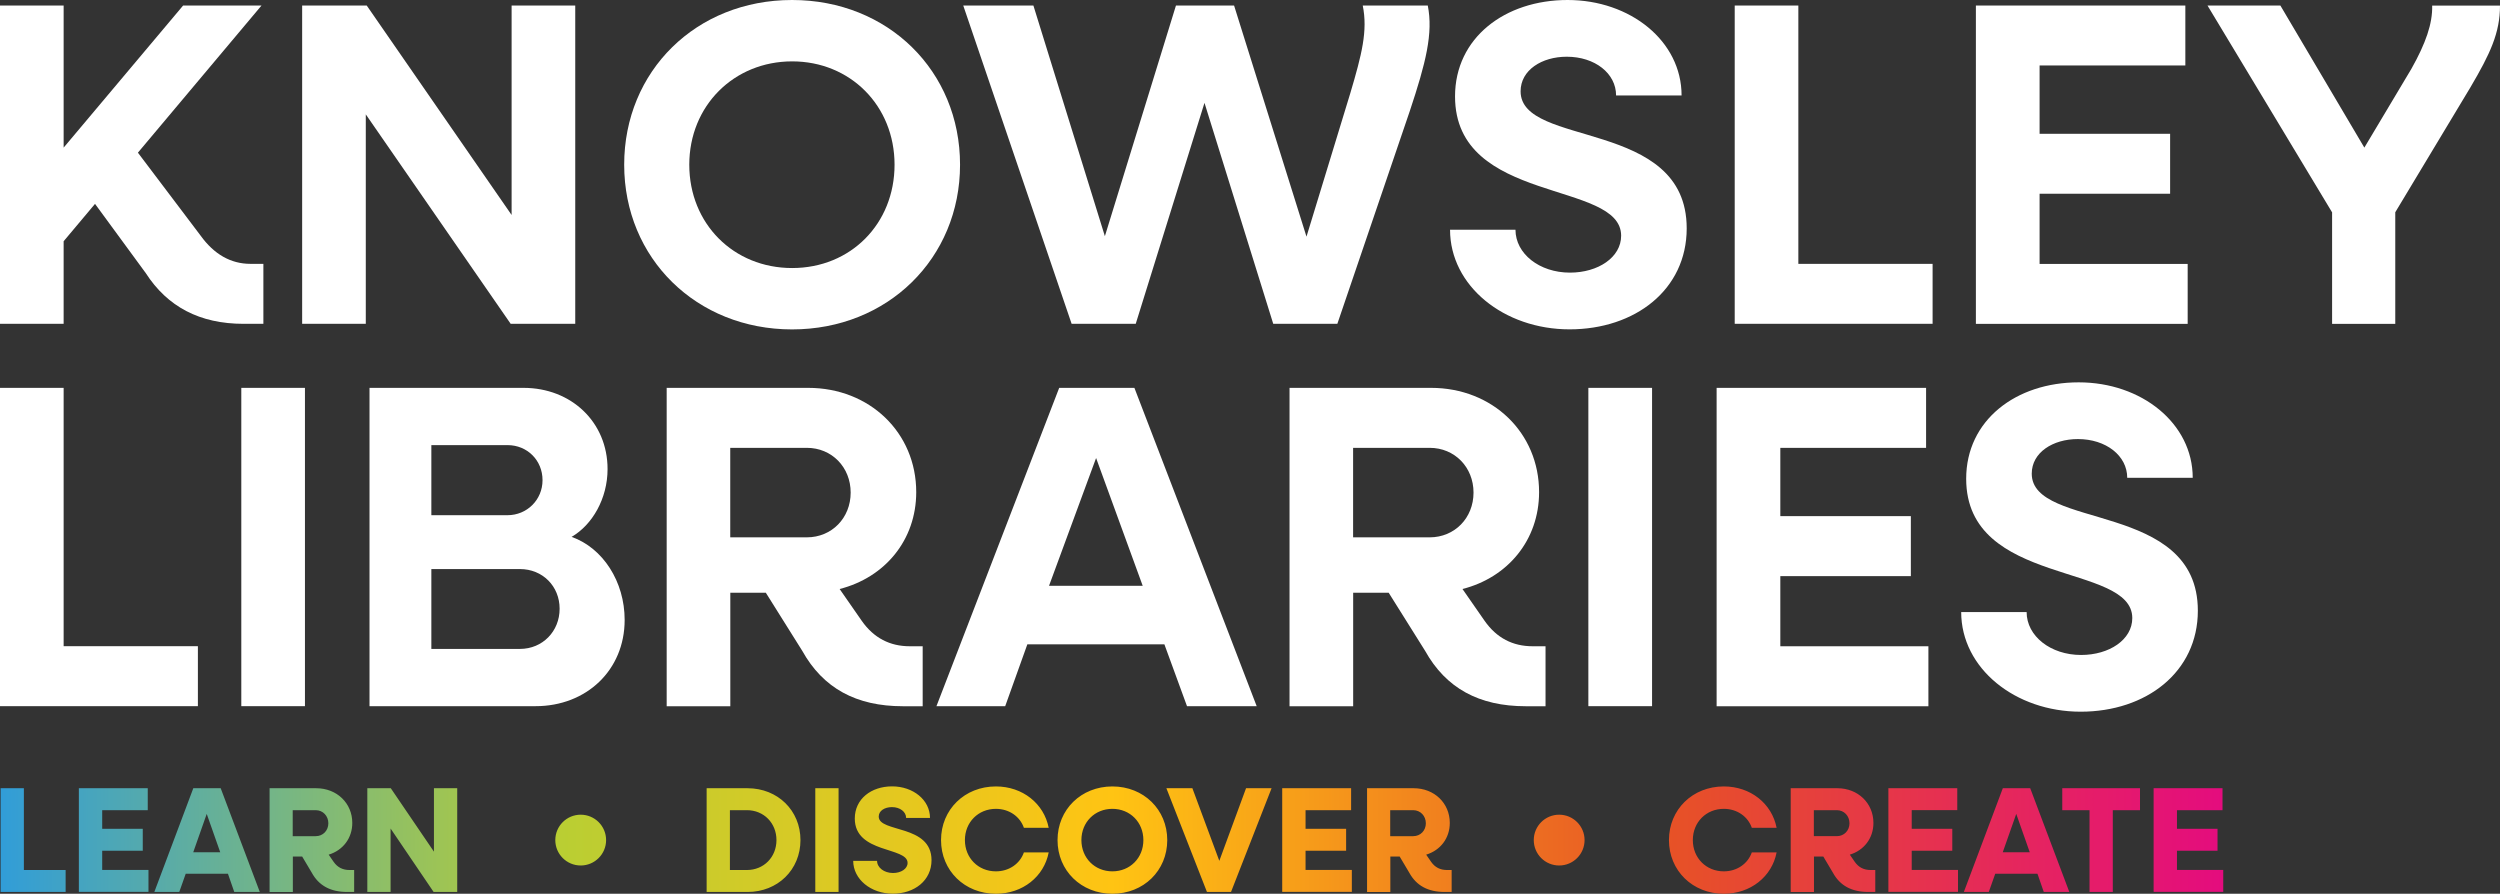
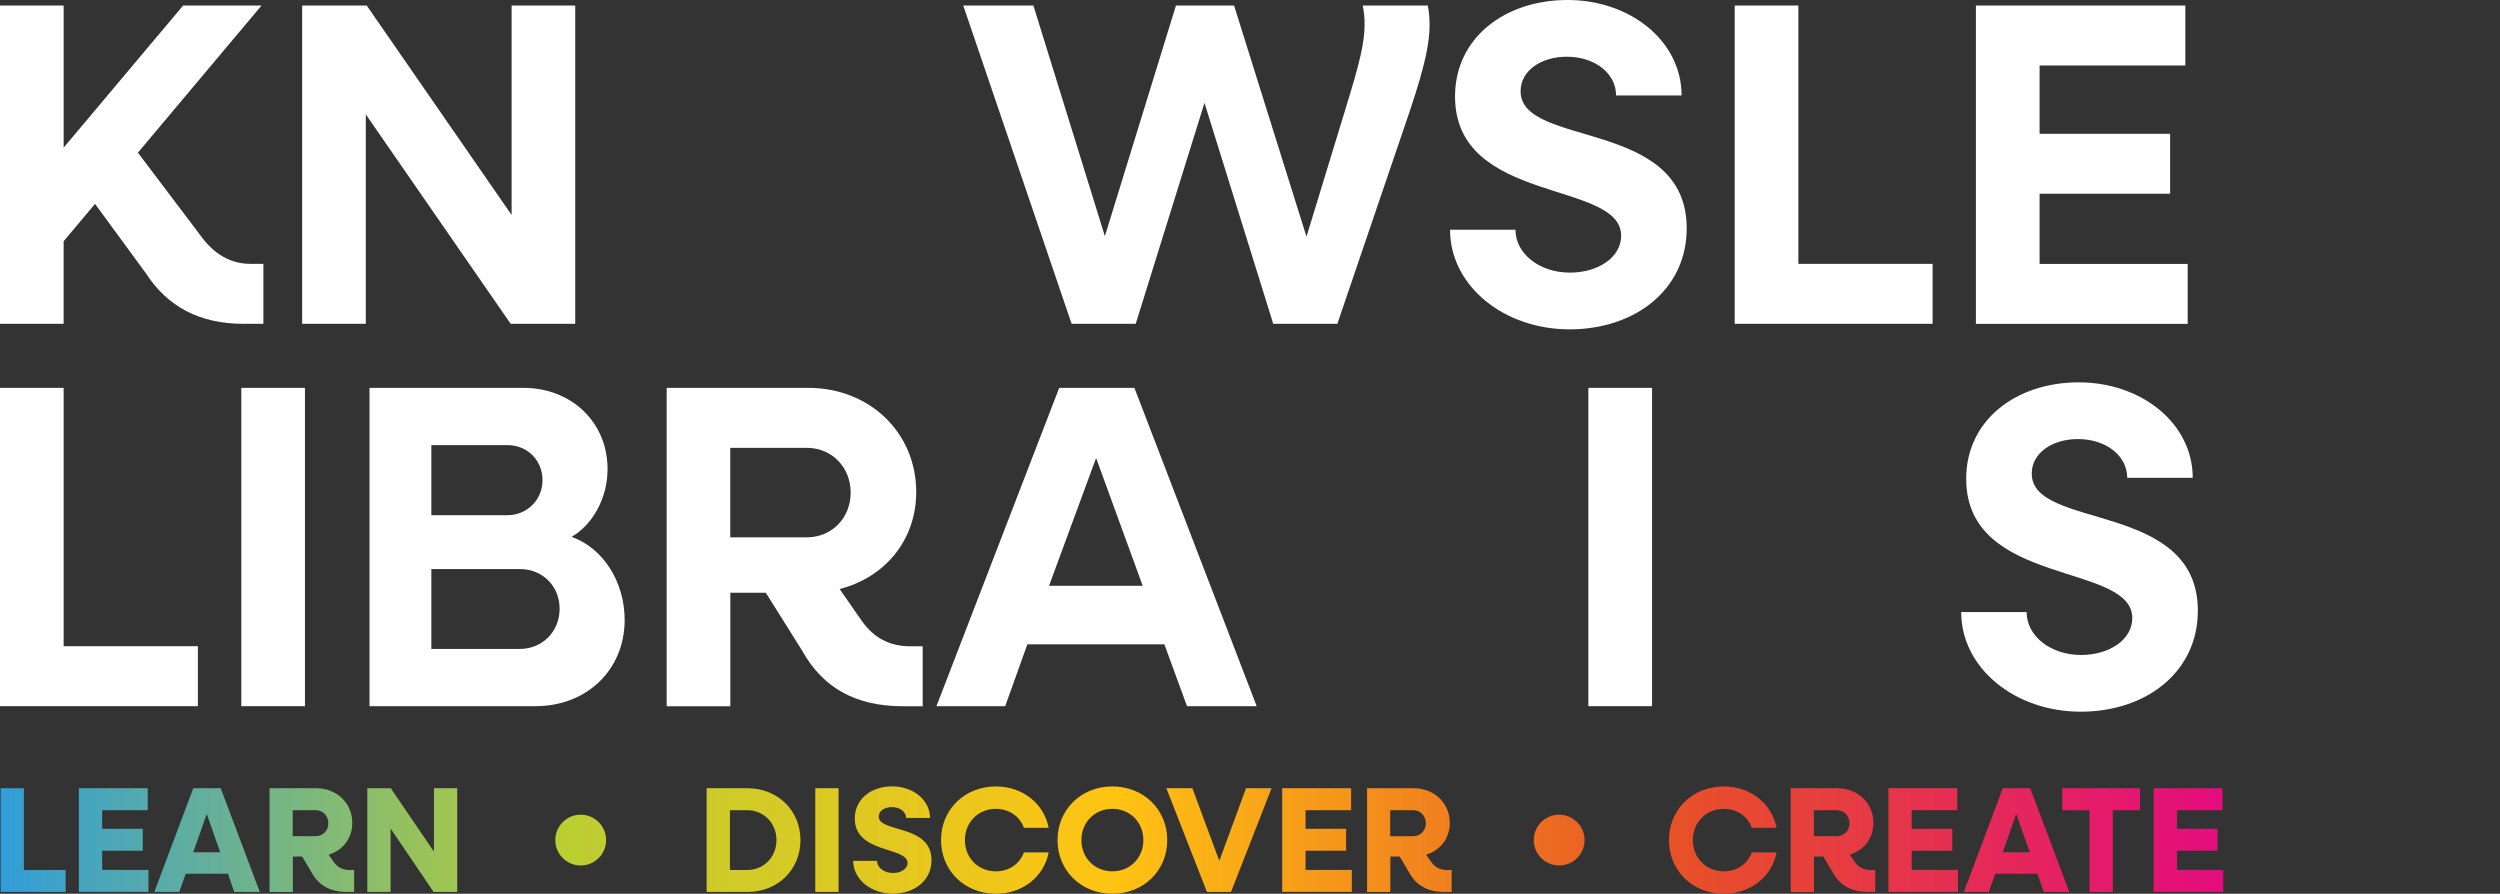
<svg xmlns="http://www.w3.org/2000/svg" id="Layer_2" data-name="Layer 2" viewBox="0 0 375.97 134.41">
  <rect x="0" y="0" width="375.97" height="134.41" fill="#333333" stroke="none" />
  <defs>
    <style>
      .cls-1 {
        fill: url(#linear-gradient);
      }

      .cls-1, .cls-2 {
        stroke-width: 0px;
      }

      .cls-2 {
        fill: #fff;
      }
    </style>
    <linearGradient id="linear-gradient" x1=".09" y1="126.34" x2="334.38" y2="126.34" gradientUnits="userSpaceOnUse">
      <stop offset="0" stop-color="#319dd8" />
      <stop offset=".25" stop-color="#b9ce33" />
      <stop offset=".5" stop-color="#ffc413" />
      <stop offset=".75" stop-color="#e75226" />
      <stop offset="1" stop-color="#e40c7e" />
    </linearGradient>
  </defs>
  <g id="Layer_1-2" data-name="Layer 1">
    <g>
      <g>
        <path class="cls-2" d="m0,58.33h9.57v38.85h20.19v9.02H0v-47.87Z" />
        <path class="cls-2" d="m36.29,58.33h9.57v47.87h-9.57v-47.87Z" />
        <path class="cls-2" d="m55.57,58.33h23.17c7.15,0,12.63,5.13,12.63,12.21,0,4.44-2.29,8.39-5.41,10.2,4.72,1.67,7.98,6.73,7.98,12.49,0,7.56-5.76,12.97-13.39,12.97h-24.98v-47.87Zm9.3,8.6v10.55h11.45c2.91,0,5.27-2.29,5.27-5.27s-2.29-5.27-5.27-5.27h-11.45Zm0,18.66v12h13.32c3.4,0,5.97-2.64,5.97-6.04s-2.57-5.97-5.97-5.97h-13.32Z" />
        <path class="cls-2" d="m100.25,58.33h21.3c9.23,0,16.24,6.73,16.24,15.68,0,7.22-4.72,12.84-11.52,14.57l3.33,4.79c1.8,2.57,4.23,3.82,7.22,3.82h1.94v9.02h-2.98c-7.01,0-12-2.71-15.13-8.33l-5.48-8.74h-5.34v17.07h-9.57v-47.87Zm9.57,9.02v13.46h11.52c3.75,0,6.59-2.91,6.59-6.73s-2.84-6.73-6.59-6.73h-11.52Z" />
        <path class="cls-2" d="m159.29,58.33h11.31l18.39,47.87h-10.48l-3.4-9.3h-20.61l-3.33,9.3h-10.34l18.46-47.87Zm12.56,29.77l-7.01-19.22-7.08,19.22h14.08Z" />
-         <path class="cls-2" d="m193.92,58.33h21.3c9.23,0,16.24,6.73,16.24,15.68,0,7.22-4.72,12.84-11.52,14.57l3.33,4.79c1.8,2.57,4.23,3.82,7.22,3.82h1.94v9.02h-2.98c-7.01,0-12-2.71-15.13-8.33l-5.48-8.74h-5.34v17.07h-9.57v-47.87Zm9.57,9.02v13.46h11.52c3.75,0,6.59-2.91,6.59-6.73s-2.84-6.73-6.59-6.73h-11.52Z" />
        <path class="cls-2" d="m238.87,58.33h9.58v47.87h-9.58v-47.87Z" />
-         <path class="cls-2" d="m258.16,58.33h31.5v9.02h-21.92v10.27h19.63v9.02h-19.63v10.55h22.27v9.02h-31.85v-47.87Z" />
        <path class="cls-2" d="m294.93,92.05h9.85c0,3.61,3.61,6.45,8.19,6.45,4.23,0,7.7-2.29,7.7-5.55,0-8.4-24.98-4.65-24.98-20.95,0-8.81,7.49-14.5,16.93-14.5s17.14,6.17,17.14,14.36h-9.85c0-3.33-3.19-5.83-7.42-5.83-3.75,0-6.94,2.01-6.94,5.2,0,8.53,24.98,4.02,24.98,20.61,0,9.23-7.77,15.19-17.62,15.19s-17.97-6.52-17.97-14.99Z" />
      </g>
      <g>
        <path class="cls-2" d="m0,.83h9.57v21.37L27.54.83h11.79l-18.59,22.13,9.44,12.49c2.01,2.78,4.51,4.23,7.49,4.23h1.94v9.02h-2.98c-6.59,0-11.45-2.57-14.71-7.63l-7.63-10.41-4.72,5.62v12.42H0V.83Z" />
        <path class="cls-2" d="m45.44.83h9.71l21.79,31.5V.83h9.57v47.87h-9.71l-21.79-31.5v31.5h-9.57V.83Z" />
-         <path class="cls-2" d="m93.87,24.77c0-14.08,10.82-24.77,25.25-24.77s25.26,10.69,25.26,24.77-10.89,24.77-25.26,24.77-25.25-10.68-25.25-24.77Zm40.66,0c0-8.88-6.66-15.54-15.4-15.54s-15.47,6.66-15.47,15.54,6.66,15.54,15.47,15.54,15.4-6.66,15.4-15.54Z" />
        <path class="cls-2" d="m144.86.83h10.55l10.75,34.69L176.85.83h8.74l10.89,34.76,6.59-21.58c1.73-5.83,2.64-9.37,1.87-13.18h9.78c.83,4.16-.28,8.6-2.71,15.89l-10.89,31.98h-9.64l-10.34-33.23-10.34,33.23h-9.64L144.86.83Z" />
        <path class="cls-2" d="m218.06,34.55h9.85c0,3.61,3.61,6.45,8.19,6.45,4.23,0,7.7-2.29,7.7-5.55,0-8.39-24.98-4.65-24.98-20.95,0-8.81,7.49-14.5,16.93-14.5s17.14,6.18,17.14,14.36h-9.85c0-3.33-3.19-5.83-7.42-5.83-3.75,0-6.94,2.01-6.94,5.2,0,8.53,24.98,4.02,24.98,20.61,0,9.23-7.77,15.19-17.62,15.19s-17.97-6.52-17.97-14.99Z" />
        <path class="cls-2" d="m260.87.83h9.58v38.85h20.19v9.02h-29.76V.83Z" />
        <path class="cls-2" d="m297.15.83h31.5v9.02h-21.92v10.27h19.63v9.02h-19.63v10.55h22.27v9.02h-31.85V.83Z" />
-         <path class="cls-2" d="m350.71,31.92L331.98.83h10.96l12.63,21.37,7.08-11.86c2.15-3.82,3.19-6.8,3.12-9.5h10.2c0,4.09-1.46,7.22-4.44,12.28l-11.31,18.8v16.79h-9.5v-16.79Z" />
      </g>
    </g>
    <path class="cls-1" d="m.09,118.54h3.5v12.3h6.28v3.3H.09v-15.6Zm11.78,0h10.35v3.3h-6.85v2.8h6.1v3.3h-6.1v2.89h6.96v3.3h-10.47v-15.6Zm17.18,0h4.14l5.88,15.6h-3.84l-.95-2.74h-6.35l-.97,2.74h-3.75l5.86-15.6Zm4.07,9.63l-2.03-5.77-2.03,5.77h4.07Zm7.4-9.63h7.03c3.1,0,5.43,2.24,5.43,5.22,0,2.31-1.42,4.12-3.55,4.77l.75,1.09c.59.84,1.38,1.22,2.4,1.22h.68v3.3h-1.06c-2.49,0-4.25-.95-5.31-2.89l-1.45-2.44h-1.4v5.34h-3.5v-15.6Zm3.5,3.3v3.91h3.46c1.09,0,1.9-.84,1.9-1.94s-.81-1.97-1.9-1.97h-3.46Zm11.22-3.3h3.53l6.49,9.54v-9.54h3.5v15.6h-3.55l-6.47-9.54v9.54h-3.5v-15.6Zm51.03,0h6.15c4.54,0,7.96,3.35,7.96,7.8s-3.41,7.8-7.96,7.8h-6.15v-15.6Zm3.5,3.3v9h2.55c2.55,0,4.45-1.94,4.45-4.5s-1.9-4.5-4.45-4.5h-2.55Zm12.84-3.3h3.5v15.6h-3.5v-15.6Zm5.7,10.92h3.59c0,1.02,1.06,1.83,2.4,1.83,1.2,0,2.19-.63,2.19-1.52,0-2.44-7.94-1.38-7.94-6.67,0-2.94,2.46-4.84,5.61-4.84s5.7,2.03,5.7,4.75h-3.59c0-.93-.93-1.63-2.13-1.63-1.08,0-1.99.54-1.99,1.42,0,2.46,7.94,1.13,7.94,6.56,0,3.05-2.55,5.04-5.83,5.04s-5.95-2.17-5.95-4.95Zm13.21-3.12c0-4.59,3.55-8.07,8.25-8.07,4.02,0,7.23,2.58,7.94,6.22h-3.73c-.59-1.7-2.22-2.85-4.21-2.85-2.65,0-4.66,2.01-4.66,4.7s2.01,4.7,4.66,4.7c1.99,0,3.62-1.15,4.21-2.85h3.73c-.7,3.64-3.91,6.22-7.94,6.22-4.7,0-8.25-3.48-8.25-8.07Zm17.52,0c0-4.59,3.55-8.07,8.25-8.07s8.25,3.48,8.25,8.07-3.55,8.07-8.25,8.07-8.25-3.48-8.25-8.07Zm12.91,0c0-2.69-2.01-4.7-4.66-4.7s-4.66,2.01-4.66,4.7,2.01,4.7,4.66,4.7,4.66-2.01,4.66-4.7Zm3.46-7.8h3.91l4.05,10.92,4.02-10.92h3.84l-6.1,15.6h-3.62l-6.1-15.6Zm17.43,0h10.35v3.3h-6.85v2.8h6.1v3.3h-6.1v2.89h6.96v3.3h-10.47v-15.6Zm12.73,0h7.03c3.1,0,5.43,2.24,5.43,5.22,0,2.31-1.42,4.12-3.55,4.77l.75,1.09c.59.84,1.38,1.22,2.4,1.22h.68v3.3h-1.06c-2.49,0-4.25-.95-5.31-2.89l-1.45-2.44h-1.4v5.34h-3.5v-15.6Zm3.5,3.3v3.91h3.46c1.09,0,1.9-.84,1.9-1.94s-.81-1.97-1.9-1.97h-3.46Zm41.92,4.5c0-4.59,3.55-8.07,8.25-8.07,4.02,0,7.23,2.58,7.94,6.22h-3.73c-.59-1.7-2.22-2.85-4.21-2.85-2.65,0-4.66,2.01-4.66,4.7s2.01,4.7,4.66,4.7c1.99,0,3.62-1.15,4.21-2.85h3.73c-.7,3.64-3.91,6.22-7.94,6.22-4.7,0-8.25-3.48-8.25-8.07Zm18.29-7.8h7.03c3.1,0,5.43,2.24,5.43,5.22,0,2.31-1.42,4.12-3.55,4.77l.75,1.09c.59.84,1.38,1.22,2.4,1.22h.68v3.3h-1.06c-2.49,0-4.25-.95-5.31-2.89l-1.45-2.44h-1.4v5.34h-3.5v-15.6Zm3.5,3.3v3.91h3.46c1.09,0,1.9-.84,1.9-1.94s-.81-1.97-1.9-1.97h-3.46Zm11.22-3.3h10.35v3.3h-6.85v2.8h6.1v3.3h-6.1v2.89h6.96v3.3h-10.47v-15.6Zm17.18,0h4.14l5.88,15.6h-3.84l-.95-2.74h-6.35l-.97,2.74h-3.75l5.86-15.6Zm4.07,9.63l-2.03-5.77-2.03,5.77h4.07Zm8.98-6.33h-4.09v-3.3h11.69v3.3h-4.09v12.3h-3.5v-12.3Zm9.66-3.3h10.35v3.3h-6.85v2.8h6.1v3.3h-6.1v2.89h6.96v3.3h-10.47v-15.6Zm-236.56,3.98c-2.11,0-3.82,1.71-3.82,3.82s1.71,3.82,3.82,3.82,3.82-1.71,3.82-3.82-1.71-3.82-3.82-3.82Zm147.15,0c-2.11,0-3.82,1.71-3.82,3.82s1.71,3.82,3.82,3.82,3.82-1.71,3.82-3.82-1.71-3.82-3.82-3.82Z" />
  </g>
</svg>